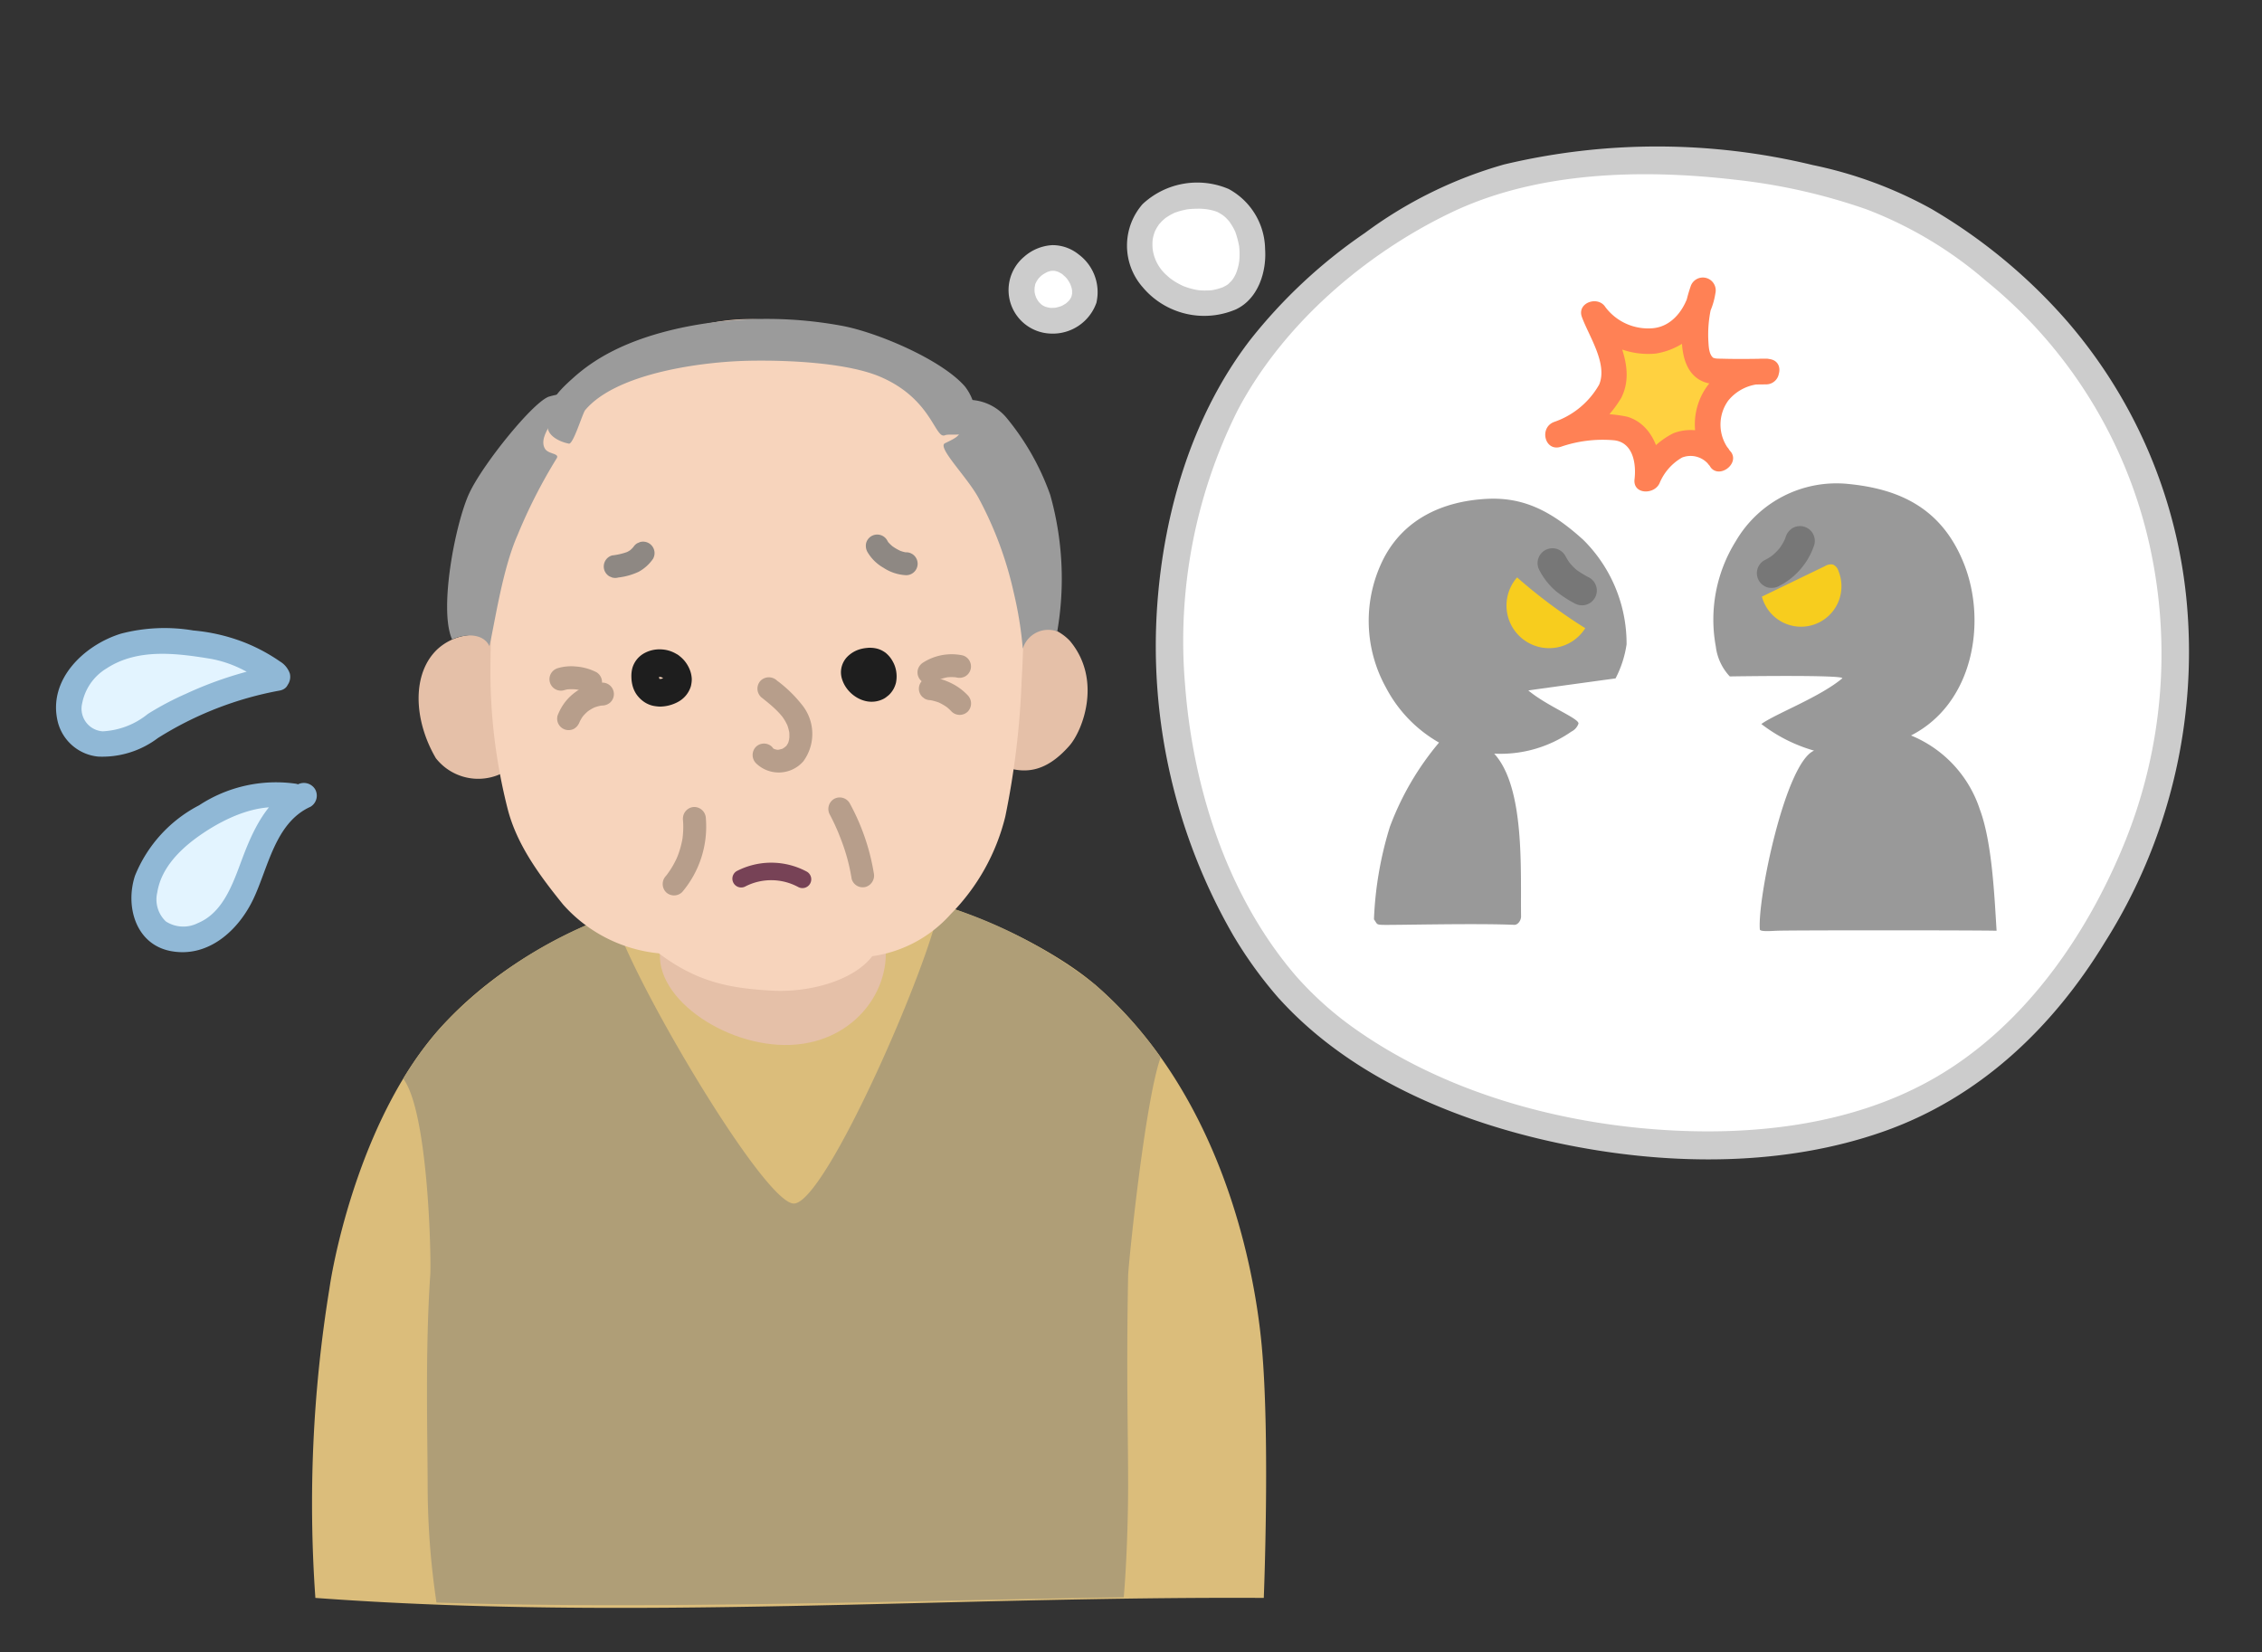
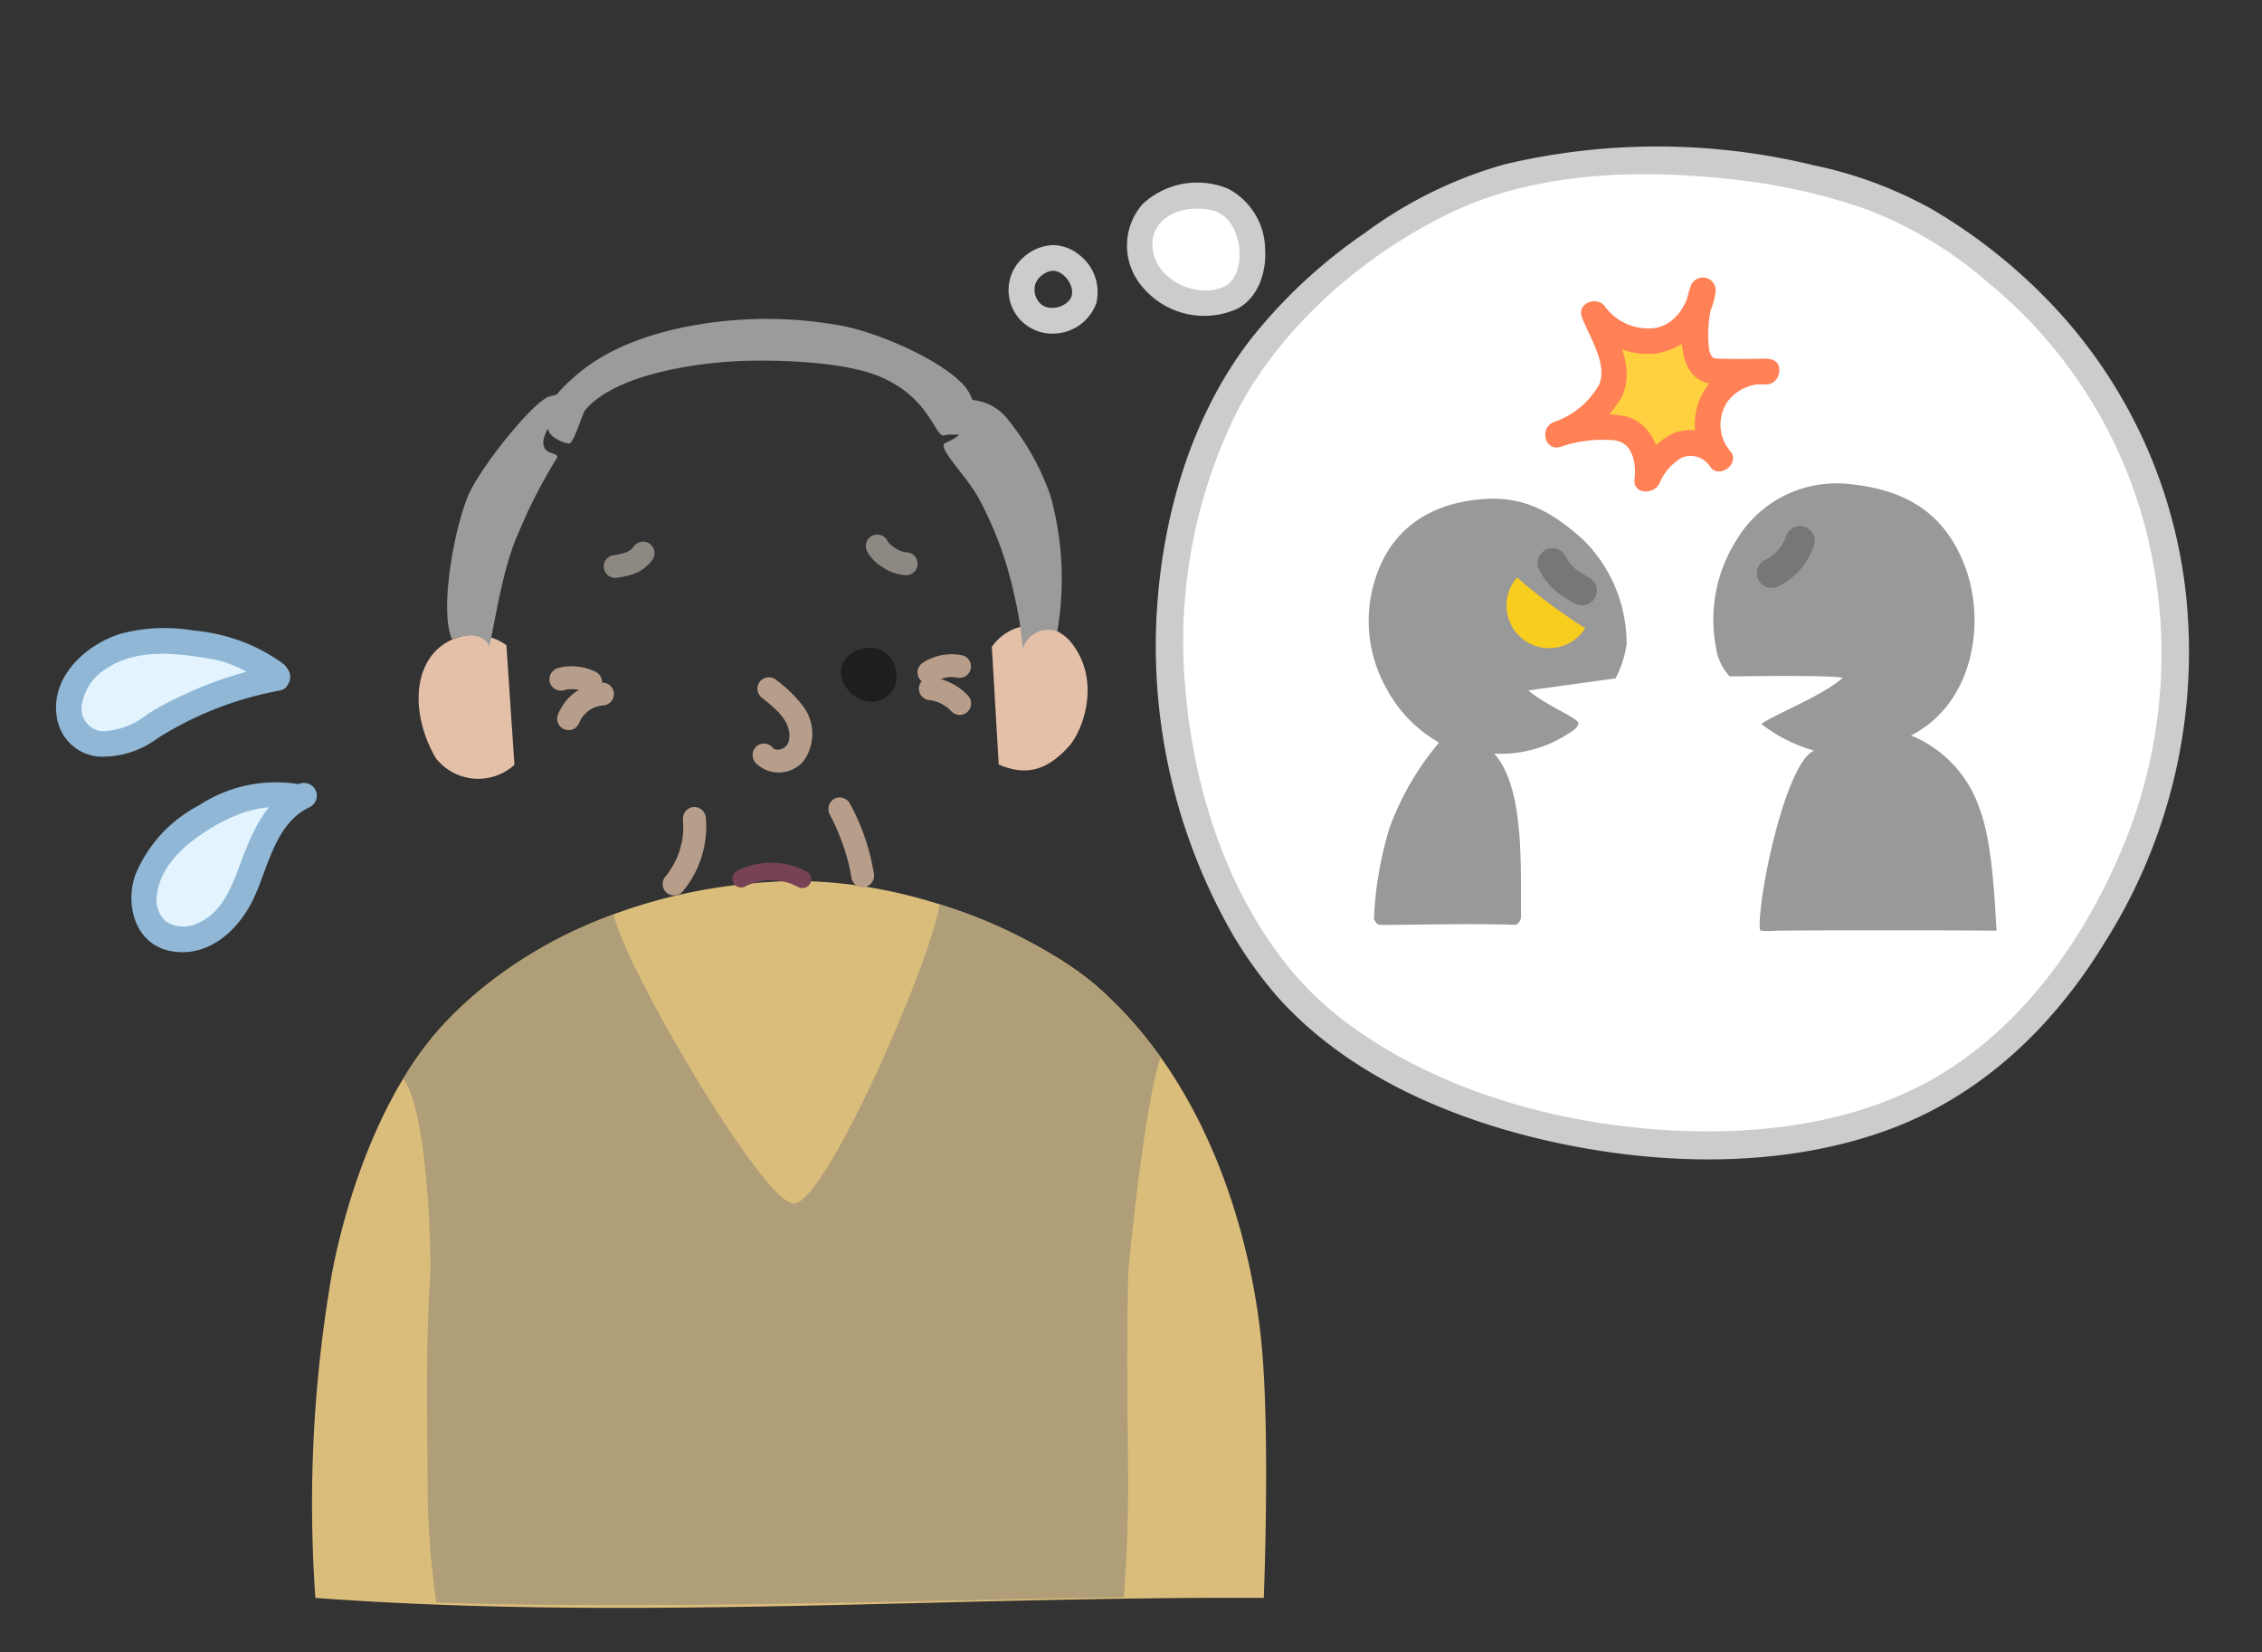
<svg xmlns="http://www.w3.org/2000/svg" width="171.593" height="125.361" viewBox="0 0 171.593 125.361">
  <rect x="0" y="0" width="171.593" height="125.361" fill="#333333" stroke="none" />
  <defs>
    <clipPath id="a">
      <rect width="171.593" height="125.361" transform="translate(0 0)" fill="none" />
    </clipPath>
  </defs>
  <g clip-path="url(#a)">
    <path d="M20.943,51.445a30.237,30.237,0,0,0-8.537,3.131,15.885,15.885,0,0,1-3.079,1.673,3.328,3.328,0,0,1-3.306-.5,3.169,3.169,0,0,1-.538-3.358,6.253,6.253,0,0,1,4.852-3.6,18.467,18.467,0,0,1,6.276.308c1.334.22,5.13,2.213,4.332,2.344" fill="#e3f4ff" />
    <path d="M20.684,50.505A28.609,28.609,0,0,0,14.1,52.637a22.63,22.63,0,0,0-2.88,1.524,5.906,5.906,0,0,1-3.429,1.322,1.722,1.722,0,0,1-1.555-2.135,3.962,3.962,0,0,1,1.851-2.639c2.365-1.547,5.329-1.152,7.966-.716a8.918,8.918,0,0,1,2.5.886c.406.2.809.412,1.195.649.142.087.275.2.421.276-.112-.063.021.023.028.026s.038.035.057.052q-.5-.6.425-1.377a.975.975,0,0,0,.517,1.88,1.065,1.065,0,0,0,.791-1.284,1.724,1.724,0,0,0-.749-.919,13.386,13.386,0,0,0-2.712-1.45,14.043,14.043,0,0,0-3.861-.9,13.065,13.065,0,0,0-5.476.238c-2.8.856-5.579,3.491-4.809,6.68A3.51,3.51,0,0,0,7.444,57.4a7,7,0,0,0,4.533-1.407,26.151,26.151,0,0,1,9.224-3.6c1.236-.212.712-2.092-.517-1.88" fill="#90b8d6" />
    <path d="M22.177,60.4c-3.337-.715-7.872,1.747-9.99,4.421-1.325,1.674-1.906,4.388-.288,5.782,1.446,1.247,3.815.6,5.117-.8s1.858-3.305,2.563-5.079,1.726-3.6,3.48-4.356" fill="#e3f4ff" />
    <path d="M22.436,59.457a10.63,10.63,0,0,0-7.329,1.636,10.4,10.4,0,0,0-4.868,5.35c-.755,2.315.055,5.219,2.736,5.715,2.819.522,5.107-1.567,6.238-3.939,1.143-2.4,1.653-5.8,4.339-7.012a.982.982,0,0,0,.349-1.334,1,1,0,0,0-1.334-.349c-2.147.969-3.253,3.187-4.059,5.272-.738,1.909-1.436,4.393-3.52,5.246a2.44,2.44,0,0,1-2.4-.131,2.293,2.293,0,0,1-.656-2.209c.308-1.947,1.883-3.422,3.444-4.473,1.835-1.236,4.276-2.345,6.542-1.892,1.225.245,1.749-1.634.518-1.88" fill="#90b8d6" />
    <path d="M95.87,121.228c-24.005-.127-48.006,1.765-71.946,0a101.5,101.5,0,0,1,1.063-23.449c.421-2.94,2.629-13.345,8.422-19.8,5.114-5.7,14.15-10.561,25.567-11.1,10.523-.5,20.387,4.641,24.063,7.8,9.16,7.877,12.031,20.4,12.677,27.45.642,7.006.154,19.1.154,19.1" fill="#dbbd7b" />
    <path d="M83.039,74.675a35.974,35.974,0,0,0-11.773-6.068c-.459,3.848-8.68,22.9-11.087,22.7S47.322,73.213,46.549,69.373a33.122,33.122,0,0,0-13.139,8.6,25.591,25.591,0,0,0-2.822,3.863c1.917,2.52,2.131,13.736,2.053,14.866-.4,5.815-.2,12.232-.2,16.243a60.745,60.745,0,0,0,.669,8.635c16.425.53,35.68-.145,52.136-.4.2-2.27.332-5.693.332-8.544,0-4.01-.14-8.3,0-15.841.016-.829,1.266-13.215,2.466-16.572a30.775,30.775,0,0,0-5-5.55" fill="#af9e77" />
    <path d="M75.239,49.076a3.831,3.831,0,0,1,5.923-.454c2.459,2.935.985,6.8-.048,7.965C79.333,58.6,77.678,58.827,75.762,58" fill="#e5c0a8" />
    <path d="M38.414,48.948a4.156,4.156,0,0,0-5.226.3c-1.949,1.834-1.829,5.354-.127,8.27a4.084,4.084,0,0,0,5.963.506" fill="#e5c0a8" />
-     <path d="M67.029,70.932c.923,3.764-2,8.135-7.05,8.341s-10.815-3.812-9.806-7.654" fill="#e5c0a8" />
-     <path d="M76.842,38.569c-.657-2.431-1.684-7.174-5.372-9.874-4.244-3.1-7.043-4.283-14.234-4.48-4.542-.125-9.064,2.028-12.484,4.625-6.543,4.969-7.5,13.71-7.55,21.926a42.462,42.462,0,0,0,1.307,10.6c.681,2.661,2.343,4.958,4.21,7.26a11.155,11.155,0,0,0,7.261,3.7c2.9,2.178,5.332,2.647,8.567,2.831,2.786.159,6.171-.726,7.623-2.614a9.8,9.8,0,0,0,5.953-3.194,15.913,15.913,0,0,0,4.138-7.4A62.411,62.411,0,0,0,77.5,51.637c.318-5.213.111-10.238-.653-13.068" fill="#f7d4bc" />
    <path d="M65.785,51.086a1.354,1.354,0,0,1,.176.187L65.8,51.06a1.477,1.477,0,0,1,.168.291l-.1-.251a1.375,1.375,0,0,1,.094.346c-.012-.094-.025-.187-.037-.28a1.264,1.264,0,0,1,0,.275c.013-.093.025-.186.038-.28a1.021,1.021,0,0,1-.07.26c.035-.084.071-.168.106-.251a.971.971,0,0,1-.1.17l.165-.213a.923.923,0,0,1-.145.148l.213-.165a.821.821,0,0,1-.178.106l.251-.106a.874.874,0,0,1-.215.057l.279-.037a1.074,1.074,0,0,1-.247,0l.279.038a1.342,1.342,0,0,1-.311-.086l.251.106a1.533,1.533,0,0,1-.331-.191l.212.164a1.621,1.621,0,0,1-.276-.273c.055.071.109.142.164.212a1.4,1.4,0,0,1-.173-.292c.035.084.071.167.106.251a1.113,1.113,0,0,1-.077-.272c.013.094.025.187.038.28a.731.731,0,0,1,0-.162c-.013.093-.025.186-.038.279a.731.731,0,0,1,.039-.146l-.105.251a.7.7,0,0,1,.093-.158l-.165.212a.966.966,0,0,1,.148-.145l-.212.165a1.224,1.224,0,0,1,.27-.154l-.251.1a1.639,1.639,0,0,1,.384-.1l-.279.038a1.461,1.461,0,0,1,.362,0l-.279-.037a.963.963,0,0,1,.236.06l-.251-.1a.638.638,0,0,1,.127.072l-.213-.164a.184.184,0,0,1,.022.017,1.174,1.174,0,0,0,.742.308,1.069,1.069,0,0,0,.743-.308,1.053,1.053,0,0,0,.307-.742,1.027,1.027,0,0,0-.307-.743,1.8,1.8,0,0,0-.648-.373,2.044,2.044,0,0,0-.531-.09,1.426,1.426,0,0,0-.292.006,2.947,2.947,0,0,0-.566.1,2.256,2.256,0,0,0-.946.554,1.7,1.7,0,0,0-.5,1.192,1.749,1.749,0,0,0,.106.593,2.315,2.315,0,0,0,.278.556,2.59,2.59,0,0,0,.907.818,2.356,2.356,0,0,0,.57.218A1.984,1.984,0,0,0,67.062,53a1.521,1.521,0,0,0,.229-.161,1.428,1.428,0,0,0,.235-.21,1.98,1.98,0,0,0,.269-.38,2.036,2.036,0,0,0,.172-.447,2.409,2.409,0,0,0,0-.968,2.191,2.191,0,0,0-.25-.663,2.109,2.109,0,0,0-.452-.573,1.113,1.113,0,0,0-.743-.307,1.05,1.05,0,0,0-1.05,1.05,1.045,1.045,0,0,0,.308.742" fill="#1e1e1e" />
-     <path d="M51.37,49.648a2.435,2.435,0,0,0-1.268-.383,2.377,2.377,0,0,0-1.243.3,1.879,1.879,0,0,0-.89,1.124,2.4,2.4,0,0,0-.071.7,2.7,2.7,0,0,0,.1.68,2.156,2.156,0,0,0,.257.568,2.287,2.287,0,0,0,.6.609,1.985,1.985,0,0,0,.551.264,1.213,1.213,0,0,0,.168.042,3.258,3.258,0,0,0,.461.055,2.914,2.914,0,0,0,1.379-.346,2.017,2.017,0,0,0,.531-.4,2,2,0,0,0,.443-.734.932.932,0,0,0,.047-.187,2.06,2.06,0,0,0,.042-.443,2.172,2.172,0,0,0-.177-.751,2.518,2.518,0,0,0-.414-.659,2.6,2.6,0,0,0-.515-.444,1.059,1.059,0,0,0-.809-.106,1.072,1.072,0,0,0-.628.483,1.06,1.06,0,0,0-.1.809l.1.251a1.061,1.061,0,0,0,.377.376l.051.037-.213-.164a1.567,1.567,0,0,1,.277.275l-.164-.213a1.413,1.413,0,0,1,.172.29c-.035-.084-.07-.168-.106-.251a1.085,1.085,0,0,1,.081.291c-.012-.093-.025-.186-.037-.28a1.011,1.011,0,0,1,0,.22c.012-.093.025-.186.037-.279a.883.883,0,0,1-.057.213c.035-.084.07-.168.106-.251a.941.941,0,0,1-.109.183l.164-.213a1.049,1.049,0,0,1-.167.166l.213-.165a1.458,1.458,0,0,1-.33.188l.251-.106a2.061,2.061,0,0,1-.474.132l.279-.038a1.518,1.518,0,0,1-.381.005l.28.038a1.2,1.2,0,0,1-.295-.078l.251.106a1.116,1.116,0,0,1-.234-.136l.213.164a1.071,1.071,0,0,1-.177-.179l.164.213a1.19,1.19,0,0,1-.141-.245c.035.084.07.168.106.251a1.44,1.44,0,0,1-.1-.364c.012.093.025.186.037.279a1.968,1.968,0,0,1,0-.479c-.012.093-.025.186-.037.279a.878.878,0,0,1,.052-.195l-.1.251a.785.785,0,0,1,.1-.168l-.165.212a.944.944,0,0,1,.152-.151l-.213.164a1.129,1.129,0,0,1,.245-.141l-.25.106a1.383,1.383,0,0,1,.328-.088l-.279.037a1.606,1.606,0,0,1,.4,0l-.279-.037a1.5,1.5,0,0,1,.368.1l-.25-.106a1.427,1.427,0,0,1,.236.13,1.05,1.05,0,0,0,1.543-1.185c-.036-.084-.071-.168-.106-.251a1.056,1.056,0,0,0-.377-.377" fill="#1e1e1e" />
    <path d="M42.784,52.365a2.411,2.411,0,0,1,.384-.083l-.231.031a3.479,3.479,0,0,1,.883.005l-.231-.032a3.26,3.26,0,0,1,.8.211l-.208-.087c.061.026.12.054.179.084a.913.913,0,0,0,.669.088.869.869,0,0,0,.208-1.588,4.132,4.132,0,0,0-1.558-.43,3.582,3.582,0,0,0-1.359.125.906.906,0,0,0-.519.4.869.869,0,0,0,.981,1.277" fill="#b79e8b" />
    <path d="M70.909,51.762a3.132,3.132,0,0,1,.508-.271l-.208.087a3.334,3.334,0,0,1,.778-.212l-.231.031a3.215,3.215,0,0,1,.843,0l-.231-.031c.064.009.127.019.19.032a.927.927,0,0,0,.669-.088.868.868,0,0,0,.312-1.189.858.858,0,0,0-.519-.4,4.033,4.033,0,0,0-2.988.541.924.924,0,0,0-.4.52.87.87,0,0,0,1.277.981" fill="#b79e8b" />
    <path d="M57.7,52.859c.3.238.6.476.888.731.138.123.272.249.4.38.059.061.117.123.174.185.019.022.225.267.132.149a3.722,3.722,0,0,1,.282.421c.046.079.082.164.128.242q.039.085-.009-.027c.02.049.038.1.056.149a4.221,4.221,0,0,1,.12.458c.017.1.018.1,0,0,.005.052.009.1.011.155,0,.078,0,.156,0,.233,0,.043-.05.253,0,.074-.022.087-.036.174-.063.259-.011.037-.023.073-.037.109.04-.09.038-.089,0,0-.038.067-.08.132-.118.2.1-.178.027-.033-.018.014s-.248.187-.056.065c-.052.033-.1.068-.157.1s-.163.136-.015.018a.626.626,0,0,1-.2.067l-.09.022c-.1.017-.08.016.05,0a.877.877,0,0,1-.361,0c.133.019.151.02.056,0-.038-.009-.076-.019-.113-.031-.159-.039.138.094-.007,0q-.039-.021-.075-.045c-.053-.036-.034-.019.057.05-.047,0-.139-.138-.167-.172a.872.872,0,0,0-1.229,0,.891.891,0,0,0,0,1.229,2.472,2.472,0,0,0,3.6-.135,3.508,3.508,0,0,0-.134-4.328,9.929,9.929,0,0,0-1.866-1.8.892.892,0,0,0-1.229,0,.878.878,0,0,0,0,1.229" fill="#b79e8b" />
    <path d="M62.951,61.805c.151.283.292.572.425.864.043.1.086.191.128.287.019.044.038.089.058.134.052.12-.051-.125,0,0,.089.222.179.444.263.669a14.471,14.471,0,0,1,.781,2.92.87.87,0,0,0,1.069.607.9.9,0,0,0,.607-1.069,16.611,16.611,0,0,0-1.83-5.289.877.877,0,0,0-1.189-.312.888.888,0,0,0-.312,1.189" fill="#b79e8b" />
    <path d="M51.8,62.092a6.579,6.579,0,0,1,0,1.286c-.005.054-.011.107-.017.161.014-.1.013-.1,0,.008s-.036.212-.058.317q-.062.3-.15.587c-.058.194-.126.385-.2.573.064-.161-.062.136-.075.164-.047.1-.1.195-.147.29-.1.192-.214.379-.334.56-.06.091-.124.179-.187.268s-.066.087-.014.019c-.034.043-.068.086-.1.128a.889.889,0,0,0,0,1.229.879.879,0,0,0,1.228,0,7.678,7.678,0,0,0,1.8-5.59.889.889,0,0,0-.869-.869.878.878,0,0,0-.869.869" fill="#b79e8b" />
    <path d="M56.564,67.239a4.305,4.305,0,0,1,3.981.053.669.669,0,0,0,.675-1.155,5.7,5.7,0,0,0-5.331-.052.668.668,0,1,0,.675,1.154" fill="#774256" />
    <path d="M72.7,31.527c.267,1.434.3,1.47-1.016,2.1-.62.3,1.669,2.541,2.541,4.139a27.8,27.8,0,0,1,2.686,7.236,28.747,28.747,0,0,1,.677,4.21,2.012,2.012,0,0,1,2.614-1.306,23.474,23.474,0,0,0-.532-10.358,19.3,19.3,0,0,0-3.34-5.881,3.8,3.8,0,0,0-3.34-1.307c-.647.273-.29,1.162-.29,1.162" fill="#9b9b9b" />
    <path d="M43.446,29.857c-.607,1.137-2.781,3.1-2.1,4.192.264.428,1.153.329.87.745A39.852,39.852,0,0,0,39.259,40.6c-1.126,2.551-1.694,6.461-2.129,8.422-.484-1.017-1.888-.944-2.832-.509-1.03-2.266.251-8.853,1.307-11.107s4.979-7.086,6.1-7.333a5.482,5.482,0,0,1,1.742-.218" fill="#9b9b9b" />
    <path d="M73.866,30.629c-.8.191-1.312.185-.726,1.736.335.888-1.057.49-1.452.656-.768.324-.987-2.771-4.937-4.446-2.37-1.005-6.607-1.27-9.946-1.206-3.389.064-10.02.889-12.415,3.747-.2.244-.9,2.606-1.234,2.541-.709-.137-1.545-.574-1.6-1.207-.148-1.754.555-2.555,1.961-3.811s3.775-2.858,8.349-3.811A31.481,31.481,0,0,1,63.774,24.7c2.729.482,7.67,2.591,9.424,4.619a3.874,3.874,0,0,1,.668,1.309" fill="#9b9b9b" />
    <path d="M68.742,41.9c-.061,0-.12-.005-.181-.012l.231.031a2.439,2.439,0,0,1-.614-.177l.207.088a3.678,3.678,0,0,1-.788-.465l.176.135a2.73,2.73,0,0,1-.456-.443l.136.176a1.422,1.422,0,0,1-.157-.248.87.87,0,0,0-1.589.208.965.965,0,0,0,.088.67,3.3,3.3,0,0,0,1.236,1.219,3.392,3.392,0,0,0,1.711.556.869.869,0,1,0,0-1.738" fill="#8e8883" />
    <path d="M46.9,43.814a4.971,4.971,0,0,0,1.546-.434,3.158,3.158,0,0,0,1.089-.979.871.871,0,0,0,.087-.67.87.87,0,0,0-1.069-.607l-.207.088a.864.864,0,0,0-.312.312l-.015.019.136-.176a2.459,2.459,0,0,1-.429.442l.176-.136a2.161,2.161,0,0,1-.459.264l.207-.088a4.892,4.892,0,0,1-1.212.289.863.863,0,0,0-.519.4.887.887,0,0,0-.088.67.878.878,0,0,0,.4.519l.208.088a.883.883,0,0,0,.462,0" fill="#8e8883" />
    <path d="M45.7,51.785a3.75,3.75,0,0,0-2.007.692,3.887,3.887,0,0,0-.773.72,4.077,4.077,0,0,0-.623,1.094.873.873,0,0,0,.087.67.87.87,0,0,0,1.189.312,1,1,0,0,0,.4-.52l.042-.1-.087.207a2.914,2.914,0,0,1,.357-.607l-.135.176a3.158,3.158,0,0,1,.552-.55l-.175.136a3.179,3.179,0,0,1,.675-.392l-.208.088a2.915,2.915,0,0,1,.715-.195l-.231.031c.075-.01.148-.017.223-.021a.921.921,0,0,0,.615-.254.87.87,0,0,0-.615-1.484" fill="#b79e8b" />
    <path d="M70.576,53.115l.071.009-.231-.031a3.667,3.667,0,0,1,.931.257l-.207-.088a3.8,3.8,0,0,1,.8.471l-.176-.136a3.785,3.785,0,0,1,.423.387.875.875,0,0,0,1.229,0,.887.887,0,0,0,0-1.229,4.308,4.308,0,0,0-1.206-.9,4.924,4.924,0,0,0-.773-.313,4.863,4.863,0,0,0-.863-.162.864.864,0,0,0-.614.254.884.884,0,0,0-.255.615.874.874,0,0,0,.255.614l.175.136a.859.859,0,0,0,.439.119" fill="#b79e8b" />
    <path d="M97.742,74.985c-6.973-7.842-10.343-21.4-8.534-32.356s5.961-18.97,18.727-26.549c10.4-6.178,29.553-4.152,37.69.474S160.953,29.329,163.4,38.362A39.091,39.091,0,0,1,159.8,69.168c-7.179,12.928-16.542,17.195-28.749,17.669s-26.332-4.01-33.305-11.852" fill="#fff" />
    <path d="M98.484,74.243C93.184,68.2,90.5,59.891,89.9,51.972a39.144,39.144,0,0,1,4-20.87c3.422-6.478,9.614-11.827,16.178-14.974,6.539-3.135,14.487-3.314,21.56-2.492a44.8,44.8,0,0,1,9.951,2.245,30.455,30.455,0,0,1,9.086,5.441,35.82,35.82,0,0,1,12.4,20.087,38.063,38.063,0,0,1-1.842,22.367c-2.938,7.292-7.854,14.347-14.85,18.218-6.223,3.442-13.716,4.21-20.707,3.694-8.088-.6-16.484-3.026-23.12-7.8a25.646,25.646,0,0,1-4.064-3.641c-.907-1-2.389.483-1.485,1.485,5.619,6.227,14.086,9.612,22.16,11.187,7.719,1.506,16.2,1.563,23.692-1.068,7.287-2.556,12.861-7.868,16.83-14.392a41.219,41.219,0,0,0,6.2-25.705,37.931,37.931,0,0,0-9.007-21.3,41.392,41.392,0,0,0-10.381-8.613,31.823,31.823,0,0,0-8.985-3.319,50.165,50.165,0,0,0-23.424-.043,32.653,32.653,0,0,0-10.547,5.191,39.321,39.321,0,0,0-8.72,8.134c-4.378,5.711-6.53,12.992-7.038,20.109a43.916,43.916,0,0,0,5.758,25.037A31.951,31.951,0,0,0,97,75.728c.893,1.018,2.373-.472,1.485-1.485" fill="#ccc" />
    <path d="M131.225,51.318s8.876-.143,8.521.152c-1.727,1.436-5.021,2.663-6.132,3.458a11.873,11.873,0,0,0,4,2.02c-2.174.924-4.3,11.209-4.115,13.564.015.19.883.115,1.3.1.965-.042,14.912-.042,16.66,0-.166-2.64-.341-6.709-1.265-9.188a9.134,9.134,0,0,0-5.226-5.626c4.743-2.422,5.732-8.584,4.058-12.921s-4.945-5.782-8.825-6.162a8.842,8.842,0,0,0-8.522,4.336,11.244,11.244,0,0,0-1.521,7.989,4.03,4.03,0,0,0,1.065,2.282" fill="#999" />
-     <path d="M133.7,45.243l4.732-2.289a.861.861,0,0,1,.608-.125.756.756,0,0,1,.42.481,3.068,3.068,0,1,1-5.807,1.937" fill="#f7cd1e" />
    <path d="M134.962,44.457a5.4,5.4,0,0,0,2.667-3.12,1.125,1.125,0,0,0-1.653-1.27,1.236,1.236,0,0,0-.517.672c-.031.094-.066.187-.1.278.038-.089.076-.179.113-.269a4.329,4.329,0,0,1-.56.96l.176-.228a4.45,4.45,0,0,1-.761.76l.228-.176a4.235,4.235,0,0,1-.725.45,1.124,1.124,0,0,0-.4,1.539,1.131,1.131,0,0,0,.672.517,1.251,1.251,0,0,0,.867-.113" fill="#777" />
    <path d="M109.162,56.339a21.6,21.6,0,0,0-3.728,6.391,27.268,27.268,0,0,0-1.207,7.015c.25.35.168.4.6.419.72.034,7.058-.131,10.043,0,.273.012.521-.333.516-.646-.05-3.481.31-9.772-2.038-12.342a9.413,9.413,0,0,0,5.859-1.674,1.062,1.062,0,0,0,.533-.6c.083-.387-2.356-1.313-3.805-2.521,2.047-.289,6.619-.913,6.619-.913a8.144,8.144,0,0,0,.837-2.587,11.091,11.091,0,0,0-3.271-7.912c-2.511-2.283-4.641-3.272-7.38-3.12-3.191.178-6.163,1.446-7.76,4.489a10.438,10.438,0,0,0,.152,9.815,10.285,10.285,0,0,0,4.032,4.184" fill="#999" />
    <path d="M120.255,47.658a3.234,3.234,0,1,1-5.17-3.852,39.9,39.9,0,0,0,5.17,3.852" fill="#f7cd1e" />
    <path d="M120.576,43.83a7.824,7.824,0,0,1-1.064-.654l.228.176a4.288,4.288,0,0,1-.754-.757l.175.228a4.885,4.885,0,0,1-.425-.67,1.125,1.125,0,1,0-1.943,1.135,5.192,5.192,0,0,0,1.287,1.6,8.889,8.889,0,0,0,1.359.884,1.183,1.183,0,0,0,.868.113,1.146,1.146,0,0,0,.672-.517,1.125,1.125,0,0,0,.113-.867,1.141,1.141,0,0,0-.516-.672" fill="#777" />
    <path d="M134.024,28.185a4.48,4.48,0,0,0-4.033,2.122,4.039,4.039,0,0,0,.48,4.469,2.806,2.806,0,0,0-2.718-1.162,4.932,4.932,0,0,0-2.778,2.741c.232-1.6-.455-3.365-1.727-3.78a10.466,10.466,0,0,0-5.1.378c1.463-.53,3.976-2.267,4.239-4s-.87-3.528-1.443-5.163a5.14,5.14,0,0,0,5.025,2A4.607,4.607,0,0,0,129.187,22a9.8,9.8,0,0,0-.418,5.083c.4.767.8,1.015,1.089,1.052.822.1,4.166.049,4.166.049" fill="#ffd140" />
    <path d="M134.283,27.245a5.265,5.265,0,0,0-4.717,1.967,4.972,4.972,0,0,0,.063,6.057l1.531-1.182a3.643,3.643,0,0,0-4.21-1.223,5.978,5.978,0,0,0-2.916,3.232l1.915.259c.217-1.849-.552-4.167-2.514-4.741a10.11,10.11,0,0,0-5.545.4q.26.94.518,1.881A8.5,8.5,0,0,0,123,30.158c1.1-2.241-.355-4.542-1.116-6.63l-1.782.752a6.008,6.008,0,0,0,5.512,2.543,5.45,5.45,0,0,0,4.512-4.563.976.976,0,0,0-1.881-.518c-.677,1.946-1.54,6.668,1.353,7.334a11.417,11.417,0,0,0,2.473.1q.977,0,1.952-.015a.976.976,0,0,0,0-1.95c-1.158.019-2.319.036-3.477,0-.128,0-.268,0-.4-.018-.1-.014-.241-.083-.133-.012-.362-.239-.388-.818-.414-1.23a9.258,9.258,0,0,1,.523-3.685l-1.881-.518c-.267,1.44-1.228,2.981-2.817,3.149a4.06,4.06,0,0,1-3.642-1.6c-.563-.89-2.177-.332-1.782.752.526,1.445,1.972,3.546,1.312,5.126a6.25,6.25,0,0,1-3.427,2.84c-1.15.439-.695,2.275.518,1.881a9.75,9.75,0,0,1,4.062-.491c1.415.174,1.669,1.765,1.529,2.952s1.549,1.195,1.916.259a4,4,0,0,1,1.694-1.906,1.775,1.775,0,0,1,2.172.758c.682.858,2.195-.293,1.532-1.182a3.107,3.107,0,0,1-.21-3.887,3.42,3.42,0,0,1,2.662-1.272c1.227.215,1.754-1.664.518-1.88" fill="#ff8155" />
-     <path d="M82.235,22.707a2.537,2.537,0,0,1-3.951,1.061,2.4,2.4,0,0,1,.783-4.016c1.854-.818,3.642,1.4,3.168,2.955" fill="#fff" />
    <path d="M81.295,22.448c-.014.045-.086.223-.014.059s-.007.01-.028.05-.051.094-.08.139-.154.215-.041.069-.014.013-.04.041-.063.067-.1.1-.079.072-.119.108c-.152.136.183-.124.016-.013a3.11,3.11,0,0,1-.275.168c-.048.026-.1.048-.146.072-.031.016-.117.052.031-.012.163-.07.026-.013-.013,0a3.1,3.1,0,0,1-.312.092c-.046.01-.091.02-.137.028a.341.341,0,0,1-.092.015c.007,0,.259-.026.121-.018-.108.007-.215.015-.324.012-.053,0-.107-.006-.161-.009-.2-.01.23.048.032,0-.1-.023-.207-.045-.309-.078-.083-.028-.225-.115.042.025-.054-.028-.111-.05-.164-.079s-.08-.045-.118-.07-.2-.141-.052-.03-.013-.015-.044-.043-.088-.086-.13-.131-.068-.084-.105-.122c-.066-.067.089.119.083.108a.9.9,0,0,0-.052-.074,2.38,2.38,0,0,1-.168-.29c-.041-.082-.067-.233.017.051-.012-.042-.031-.083-.045-.124a3.252,3.252,0,0,1-.083-.319c-.045-.207.017.217.006.063,0-.051-.009-.1-.011-.153a3.266,3.266,0,0,1,.01-.328c.01-.154-.052.27-.006.063.009-.043.017-.087.028-.13a.839.839,0,0,1,.1-.318s-.116.243-.043.109l.03-.061c.025-.048.051-.1.078-.14s.059-.092.089-.137c.113-.167-.148.165-.006.011.072-.079.144-.156.223-.228.026-.023.2-.161.058-.053s.056-.035.094-.059a3.015,3.015,0,0,1,.338-.187c.2-.093-.158.051,0,0,.068-.021.135-.044.2-.06.042-.011.261-.046.073-.02s.031,0,.071,0,.1,0,.149,0a.374.374,0,0,1,.1.007c-.008,0-.252-.045-.115-.014a2.654,2.654,0,0,1,.329.087c.029.01.061.027.091.034,0,0-.2-.1-.122-.049.053.035.118.058.173.09s.112.067.166.1l.061.042c.145.1-.13-.121-.061-.046.089.1.2.176.287.274.033.037.172.21.068.073s.027.041.055.082a3.072,3.072,0,0,1,.2.343c.01.022.02.045.031.067.078.158-.056-.175-.032-.076.015.062.044.122.063.184s.035.122.049.185.045.268.019.079,0,.027,0,.079,0,.123,0,.184c0,.023,0,.046,0,.069-.008.166.046-.19.014-.1-.023.062-.029.134-.048.2a.975.975,0,0,0,1.88.518,3.561,3.561,0,0,0-1.354-3.659,3.152,3.152,0,0,0-1.991-.7,3.515,3.515,0,0,0-2.142.883A3.3,3.3,0,0,0,79.7,25.307a3.506,3.506,0,0,0,3.474-2.341.983.983,0,0,0-.681-1.2,1,1,0,0,0-1.2.681" fill="#ccc" />
    <path d="M93.319,22.607c-2.663,1.249-6.3-.51-6.8-3.368s2.053-4.889,5.512-4.267,3.952,6.386,1.289,7.635" fill="#fff" />
    <path d="M92.827,21.765c-.022.01-.172.069-.033.016-.045.017-.09.034-.136.049-.106.034-.212.069-.32.1q-.138.036-.279.063c-.062.012-.125.024-.188.032.106-.014.046,0-.024,0a6.454,6.454,0,0,1-.667.011c-.048,0-.1-.006-.143-.009-.024,0-.222-.022-.108-.008.055.006-.188-.032-.248-.044a5.39,5.39,0,0,1-.648-.175c-.058-.019-.283-.1-.242-.087.087.036-.057-.026-.06-.027-.072-.034-.144-.068-.215-.105a5.214,5.214,0,0,1-.536-.314c-.057-.039-.237-.17-.209-.148.073.058-.047-.04-.049-.042-.059-.053-.119-.1-.177-.157a3.194,3.194,0,0,1-1.1-1.986c-.019-.116,0,0,0,.021-.006-.062-.012-.124-.015-.187q-.01-.16-.006-.321c0-.09.009-.179.016-.268.01-.155-.03.149,0,0,.011-.057.02-.114.033-.17.022-.1.047-.193.078-.288.017-.054.106-.279.07-.2a2,2,0,0,0,.1-.183c.055-.1.117-.189.177-.283.1-.149-.07.064.053-.066.067-.072.131-.147.2-.216s.146-.134.22-.2c.009-.008.121-.094.037-.031s.118-.078.113-.075a4.735,4.735,0,0,1,.5-.285c.041-.02.083-.039.125-.057-.15.064,0,0,.025-.006.12-.039.239-.082.361-.116.162-.046.478-.113.546-.124-.106.017.1-.012.124-.014l.156-.013c.141-.01.283-.015.424-.015a4.21,4.21,0,0,1,1.282.147c.086.024.168.056.253.083.1.034-.052-.024-.06-.028.045.021.09.041.134.064a4.612,4.612,0,0,1,.436.266c-.159-.107-.007,0,.057.053s.125.115.184.175.115.125.171.189c.145.165-.035-.072.049.064s.19.287.273.44c.041.076.079.155.117.233.1.206-.031-.107.048.114a7.134,7.134,0,0,1,.271,1.028c.022.112-.007-.064-.008-.071q.012.095.021.189c.009.1.015.2.019.3a5.3,5.3,0,0,1-.009.564c-.006.1-.016.2-.028.3.027-.223-.007.017-.025.1a4.425,4.425,0,0,1-.149.553c-.029.085-.124.287-.029.091-.04.082-.078.165-.122.246s-.088.156-.138.231-.216.255-.044.069c-.112.121-.223.235-.344.347-.1.088.153-.1.043-.034-.037.023-.072.05-.109.073a2.5,2.5,0,0,1-.259.142.985.985,0,0,0-.35,1.334,1,1,0,0,0,1.334.35c1.648-.8,2.291-2.838,2.169-4.554a5.27,5.27,0,0,0-2.762-4.556,6.068,6.068,0,0,0-6.529,1.144,4.778,4.778,0,0,0,0,6.3,6.1,6.1,0,0,0,7.126,1.667.982.982,0,0,0,.35-1.334,1,1,0,0,0-1.334-.35" fill="#ccc" />
  </g>
</svg>